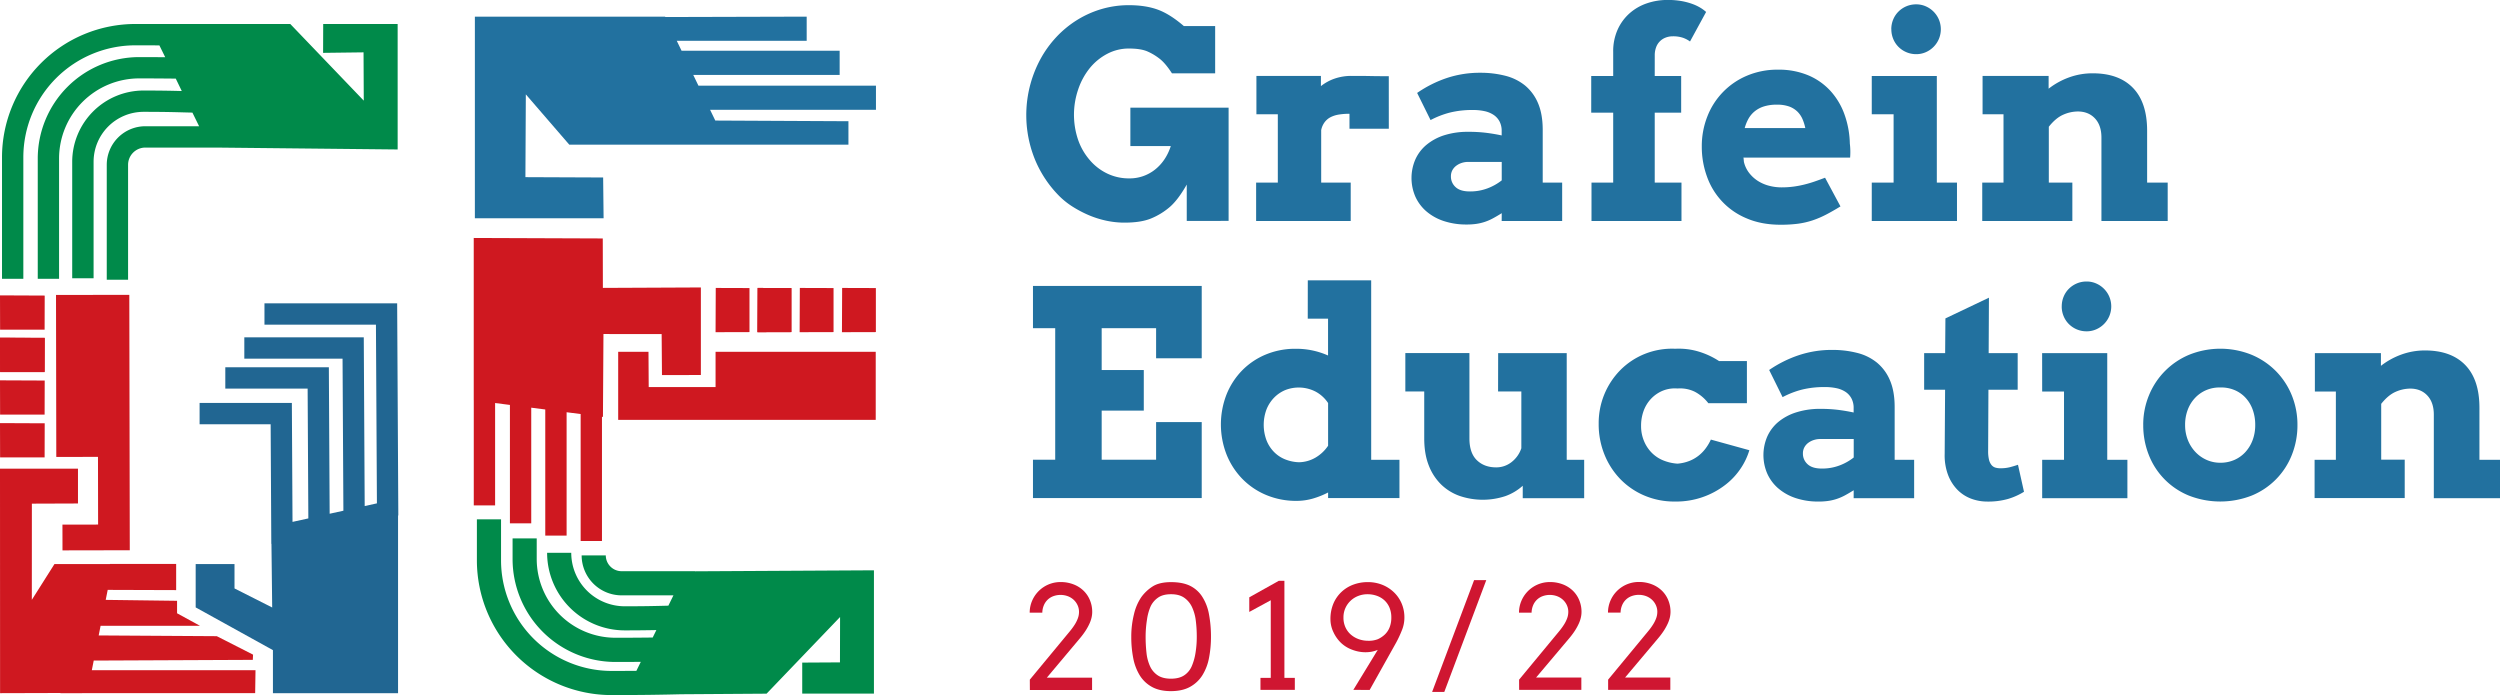
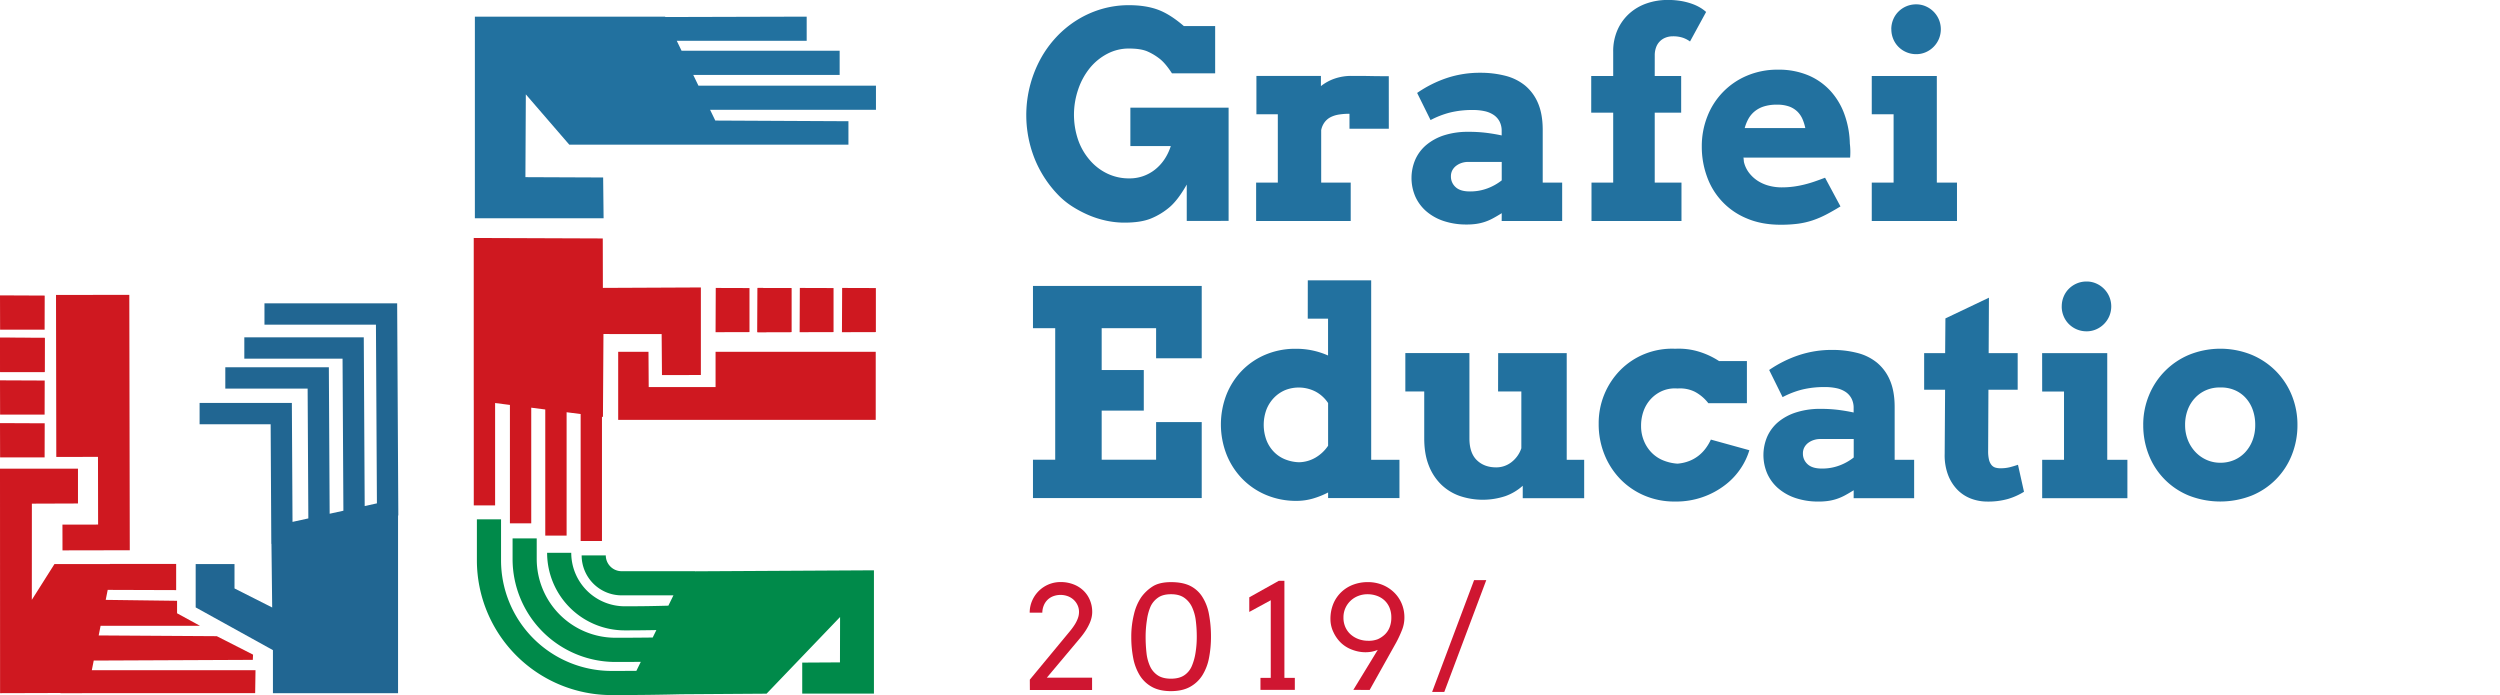
<svg xmlns="http://www.w3.org/2000/svg" id="Vrstva_1" data-name="Vrstva 1" viewBox="0 0 2149.07 597.51">
  <defs>
    <style>.cls-1{fill:#22719f;}.cls-2{fill:#008a4a;}.cls-3{fill:#cf1820;}.cls-4{fill:#216692;}.cls-5{fill:#cf1631;}</style>
  </defs>
  <path class="cls-1" d="M1397.71,520.69V489.41q-7.45,13.11-14.55,19.25a59,59,0,0,1-16.06,9.86q-9,3.74-24,3.61a75.81,75.81,0,0,1-14.91-1.74,82.75,82.75,0,0,1-14.44-4.57,98.53,98.53,0,0,1-13.65-7.1,67.33,67.33,0,0,1-12.09-9.56,96.83,96.83,0,0,1-20.75-31.22,101.32,101.32,0,0,1,4.51-86.06,92.22,92.22,0,0,1,13.65-19.07,88.15,88.15,0,0,1,17.81-14.73,85.79,85.79,0,0,1,21.11-9.51,82.69,82.69,0,0,1,23.7-3.36q14.18,0,24.66,3.79t22.49,14.13h26.94v40.65H1385q-5.54-8.53-10.4-12.38A48.66,48.66,0,0,0,1364,375q-5.71-2.52-15.93-2.53a39.57,39.57,0,0,0-18.77,4.58,48.06,48.06,0,0,0-15,12.32,59.09,59.09,0,0,0-9.92,18.29,67.28,67.28,0,0,0-.36,42.4,53.14,53.14,0,0,0,9.86,17.74,45.67,45.67,0,0,0,15.4,12.09,42.8,42.8,0,0,0,18.77,4.21,35,35,0,0,0,22.25-7.46q9.49-7.46,13.71-20.33h-34.76v-33h84.44v97.32Z" transform="translate(-377.55 -330.75)" />
  <path class="cls-1" d="M1571.41,441.42H1537.6V428.55a56.91,56.91,0,0,0-9,.66,24.21,24.21,0,0,0-7.15,2.22,14.93,14.93,0,0,0-5.17,4.34,16.6,16.6,0,0,0-3,6.85v45.11h25.38v33h-81.31v-33H1476V429h-18.4v-33h55.45v8.78a40,40,0,0,1,11.9-6.49,43.86,43.86,0,0,1,14.44-2.29c5.3,0,10.74,0,16.36.12s10.82.12,15.64.12Z" transform="translate(-377.55 -330.75)" />
  <path class="cls-1" d="M1641.05,495.31a41.64,41.64,0,0,0,15.52-2.77,45.58,45.58,0,0,0,11.91-6.74V469.93h-28.87a17.83,17.83,0,0,0-5.42.84,16,16,0,0,0-4.75,2.41,11.91,11.91,0,0,0-3.36,3.84,10.82,10.82,0,0,0-1.27,5.3,12.13,12.13,0,0,0,4,9.26q4,3.74,12.21,3.73M1668.48,514q-4.21,2.65-7.7,4.51a42.43,42.43,0,0,1-14.2,4.7,57.22,57.22,0,0,1-8.17.53,61,61,0,0,1-20-3.06,44.17,44.17,0,0,1-14.92-8.42,36.56,36.56,0,0,1-9.32-12.63,40.23,40.23,0,0,1,.06-31.82,35,35,0,0,1,9.56-12.57A45.6,45.6,0,0,1,1619.1,447a67.33,67.33,0,0,1,20.75-2.94,123.6,123.6,0,0,1,15.58.9q7,.9,13,2.22v-3.84a17.29,17.29,0,0,0-1.81-8.13,15.47,15.47,0,0,0-5.05-5.65,22.47,22.47,0,0,0-7.82-3.25,45.75,45.75,0,0,0-10-1,79.61,79.61,0,0,0-19.91,2.23,75.79,75.79,0,0,0-16.54,6.43l-11.54-23.33a101.86,101.86,0,0,1,25.68-12.88A89.91,89.91,0,0,1,1650,393.3a85.58,85.58,0,0,1,21.59,2.59,43.92,43.92,0,0,1,17,8.42,39.57,39.57,0,0,1,11.12,15.21q4,9.39,4,22.86v45.35h16.72v33h-52Z" transform="translate(-377.55 -330.75)" />
  <path class="cls-1" d="M1800,396.07h22.73v31.52H1800v60.14h23v33h-77.35v-33h18.65V427.59h-18.89V396.07h18.89V375.38a45.23,45.23,0,0,1,3.85-19.24,41.46,41.46,0,0,1,10.28-14,43.62,43.62,0,0,1,14.86-8.54,54.21,54.21,0,0,1,17.68-2.89,66.62,66.62,0,0,1,12.27,1,55.81,55.81,0,0,1,9.5,2.58,39.21,39.21,0,0,1,6.92,3.37,32.72,32.72,0,0,1,4.51,3.37l-13.83,25.38a23.22,23.22,0,0,0-6.26-3.25,26.47,26.47,0,0,0-8.54-1.2,17,17,0,0,0-6.08,1.08,13.92,13.92,0,0,0-8.23,8.24,19.59,19.59,0,0,0-1.21,7.16Z" transform="translate(-377.55 -330.75)" />
  <path class="cls-1" d="M1905,420.73a35.73,35.73,0,0,0-11.48,1.62,23.83,23.83,0,0,0-8,4.45,22.49,22.49,0,0,0-5.17,6.44,36,36,0,0,0-3,7.58h52.08a39.06,39.06,0,0,0-2.4-7.7,20.65,20.65,0,0,0-4.33-6.38,20,20,0,0,0-7-4.39,30.25,30.25,0,0,0-10.65-1.62m-28.74,45.47.36,3.73a24.74,24.74,0,0,0,4.51,9.5,29.89,29.89,0,0,0,7.51,6.86,33.85,33.85,0,0,0,9.63,4.15,42.16,42.16,0,0,0,10.7,1.38,76.73,76.73,0,0,0,10.29-.66,85.64,85.64,0,0,0,9.44-1.81q4.58-1.14,8.9-2.64c2.89-1,5.81-2.07,8.78-3.19l13.24,24.66q-6.87,4.21-12.58,7.16a80.89,80.89,0,0,1-11.48,4.87,69.6,69.6,0,0,1-12.27,2.83,113.49,113.49,0,0,1-15.16.9q-16.23,0-28.87-5.36a60.58,60.58,0,0,1-34.34-35.9,74.63,74.63,0,0,1-4.51-26,69.4,69.4,0,0,1,4.75-25.75,62.39,62.39,0,0,1,34.1-35.12,66.9,66.9,0,0,1,26.71-5.17,65.55,65.55,0,0,1,26,4.87A54.61,54.61,0,0,1,1951.15,409a59.9,59.9,0,0,1,12,20.21,78.9,78.9,0,0,1,4.57,25,57.42,57.42,0,0,1,.42,5.95,59.79,59.79,0,0,1-.18,6.08Z" transform="translate(-377.55 -330.75)" />
  <path class="cls-1" d="M2003.36,355.89a21.48,21.48,0,0,1,1.63-8.36,20.63,20.63,0,0,1,4.51-6.79,21.35,21.35,0,0,1,15.27-6.25,20.23,20.23,0,0,1,8.18,1.68,21.56,21.56,0,0,1,11.31,11.36,21.64,21.64,0,0,1,0,16.72A21.54,21.54,0,0,1,2033,375.62a20.24,20.24,0,0,1-8.18,1.69,21.41,21.41,0,0,1-15.27-6.26,20.57,20.57,0,0,1-4.51-6.8,21.41,21.41,0,0,1-1.63-8.36m-16.84,40.18h55.93v91.66h17.33v33h-73.26v-33h18.77V429h-18.77Z" transform="translate(-377.55 -330.75)" />
-   <path class="cls-1" d="M2184,449q0-10.47-5.53-16.42t-14.68-6a31.62,31.62,0,0,0-12.63,2.77q-6.37,2.78-12.39,10.35v48H2159v33h-77.46v-33h18.28V429h-18v-33h56.78V407a63.74,63.74,0,0,1,17.5-9.69,58.92,58.92,0,0,1,20.39-3.54q22.5,0,34.64,12.56t12.15,36.75v44.63h17.68v33H2184Z" transform="translate(-377.55 -330.75)" />
  <polygon class="cls-1" points="887.97 245.8 1033.03 245.8 1033.03 307.99 993.82 307.99 993.82 282.12 947.03 282.12 947.03 318.09 983.23 318.09 983.23 352.97 947.03 352.97 947.03 395.19 993.82 395.19 993.82 362.84 1033.03 362.84 1033.03 428.15 887.97 428.15 887.97 395.19 907.09 395.19 907.09 282.12 887.97 282.12 887.97 245.8" />
  <path class="cls-1" d="M1494.19,728.11a29.23,29.23,0,0,0,14.38-4.09,33.35,33.35,0,0,0,10.65-10.1V677.23a29.5,29.5,0,0,0-10.9-9.92,31.71,31.71,0,0,0-25.85-1.27,29.12,29.12,0,0,0-9.62,6.5,30.61,30.61,0,0,0-6.56,10.11,38,38,0,0,0,0,26.64,29.77,29.77,0,0,0,6.56,10.1,27.87,27.87,0,0,0,9.62,6.31,35.07,35.07,0,0,0,11.72,2.41m7.58-156.37h54.49V726h24.3V758.9h-61.34v-4.81a70.92,70.92,0,0,1-13.3,5.3,50.41,50.41,0,0,1-13.77,1.92,66.2,66.2,0,0,1-26.29-5.11,62.22,62.22,0,0,1-20.56-14,64.11,64.11,0,0,1-13.42-20.87,71.08,71.08,0,0,1-.06-51.25,63.24,63.24,0,0,1,13.24-20.63,61.34,61.34,0,0,1,20.32-13.83,65.72,65.72,0,0,1,26-5.05,67,67,0,0,1,27.8,5.78V604.7h-17.45Z" transform="translate(-377.55 -330.75)" />
  <path class="cls-1" d="M1665.41,634.29h58.94V726h15v33h-52.81V748.32a44.87,44.87,0,0,1-14.92,8.9,61.83,61.83,0,0,1-39.21-.12,43.65,43.65,0,0,1-15.94-9.8,45.92,45.92,0,0,1-10.7-16.42q-3.91-9.86-3.91-23.22V667.25h-16.24v-33h55.09v73.37q0,12.52,6.37,18.71t16.61,6.19a21.22,21.22,0,0,0,13.11-4.45,25,25,0,0,0,8.54-12V667.25h-20Z" transform="translate(-377.55 -330.75)" />
  <path class="cls-1" d="M1846.08,677.35a35.93,35.93,0,0,0-11.54-9.8,28.68,28.68,0,0,0-15-2.83,27.48,27.48,0,0,0-12.69,1.92,29.14,29.14,0,0,0-9.86,6.74,30.29,30.29,0,0,0-6.44,10.29,37.23,37.23,0,0,0-2.28,13.41,32.86,32.86,0,0,0,2.4,12.51,31.26,31.26,0,0,0,6.56,10.16,29.42,29.42,0,0,0,9.86,6.68,39.39,39.39,0,0,0,12.45,2.89,35.44,35.44,0,0,0,10.28-2.35,31.41,31.41,0,0,0,8.25-4.81,33.09,33.09,0,0,0,6.19-6.62,41.34,41.34,0,0,0,4-6.91l33.08,9.14a57.34,57.34,0,0,1-7,15,59.28,59.28,0,0,1-13,14.26,68.93,68.93,0,0,1-44.08,14.85,65.31,65.31,0,0,1-26.35-5.23,63.37,63.37,0,0,1-20.69-14.26,65.32,65.32,0,0,1-13.53-21.16,69.48,69.48,0,0,1-4.87-26.11,64.95,64.95,0,0,1,18.76-46.37A62.25,62.25,0,0,1,1791.41,635a63.12,63.12,0,0,1,26.28-4.45,59.39,59.39,0,0,1,19.61,2.29,68,68,0,0,1,18,8.29h23.94v36.21Z" transform="translate(-377.55 -330.75)" />
  <path class="cls-1" d="M1943.63,733.53a41.87,41.87,0,0,0,15.52-2.77,45.58,45.58,0,0,0,11.91-6.74V708.14h-28.87a17.84,17.84,0,0,0-5.42.85,16.21,16.21,0,0,0-4.75,2.4,11.94,11.94,0,0,0-3.36,3.85,10.81,10.81,0,0,0-1.27,5.29,12.1,12.1,0,0,0,4,9.26q4,3.74,12.21,3.74m27.43,18.64q-4.21,2.64-7.7,4.51a44.69,44.69,0,0,1-7,3,42.86,42.86,0,0,1-7.22,1.68,57.15,57.15,0,0,1-8.17.54,61,61,0,0,1-20-3.06,44.19,44.19,0,0,1-14.92-8.43,36.43,36.43,0,0,1-9.32-12.62,40.23,40.23,0,0,1,.06-31.82,35,35,0,0,1,9.56-12.57,45.6,45.6,0,0,1,15.34-8.18,67,67,0,0,1,20.75-3,123.6,123.6,0,0,1,15.58.9q7,.92,13,2.23v-3.85a17.25,17.25,0,0,0-1.81-8.12,15.47,15.47,0,0,0-5-5.65,22.29,22.29,0,0,0-7.82-3.25,45.75,45.75,0,0,0-10-1,80.11,80.11,0,0,0-19.91,2.22,75.83,75.83,0,0,0-16.54,6.44l-11.54-23.34A102,102,0,0,1,1924.09,636a89.62,89.62,0,0,1,28.44-4.45,85.27,85.27,0,0,1,21.6,2.59,43.81,43.81,0,0,1,17,8.42,39.53,39.53,0,0,1,11.12,15.22q4,9.38,4,22.85V726H2023v33h-52Z" transform="translate(-377.55 -330.75)" />
  <path class="cls-1" d="M2087.06,634.29H2112V665.8h-25.14l-.25,52.69a30.73,30.73,0,0,0,.73,7.39,11.47,11.47,0,0,0,2.1,4.51,6.9,6.9,0,0,0,3.31,2.3,15,15,0,0,0,4.45.6,32.41,32.41,0,0,0,8.06-.91q3.48-.9,7-2.1l5.17,23.21a56.55,56.55,0,0,1-13.65,6.14,61.93,61.93,0,0,1-17.86,2.28,39.35,39.35,0,0,1-14-2.52,32.55,32.55,0,0,1-11.73-7.64,37.28,37.28,0,0,1-8.06-12.81,47.64,47.64,0,0,1-2.88-17.93l.36-55.21H2031.6V634.29h18.05l.24-29.83,37.41-17.81Z" transform="translate(-377.55 -330.75)" />
  <path class="cls-1" d="M2149.89,594.11a21.48,21.48,0,0,1,1.63-8.36A20.63,20.63,0,0,1,2156,579a21.62,21.62,0,0,1,6.79-4.58,21.29,21.29,0,0,1,8.48-1.68,20.23,20.23,0,0,1,8.18,1.68,21.63,21.63,0,0,1,11.31,11.37,21.64,21.64,0,0,1,0,16.72,21.54,21.54,0,0,1-11.31,11.37,20.23,20.23,0,0,1-8.18,1.68,21.35,21.35,0,0,1-15.27-6.25,20.57,20.57,0,0,1-4.51-6.8,21.41,21.41,0,0,1-1.63-8.36m-16.84,40.18H2189V726h17.32v33h-73.26V726h18.77v-58.7h-18.77Z" transform="translate(-377.55 -330.75)" />
  <path class="cls-1" d="M2255.93,696.12a34.41,34.41,0,0,0,2.41,13,32,32,0,0,0,6.56,10.28,29.79,29.79,0,0,0,9.62,6.74,28.89,28.89,0,0,0,11.73,2.4,29.83,29.83,0,0,0,11.85-2.34,28,28,0,0,0,9.5-6.68,31.43,31.43,0,0,0,6.31-10.28,36.35,36.35,0,0,0,2.29-13.17,37.63,37.63,0,0,0-2.29-13.48,29.86,29.86,0,0,0-6.31-10.22,27.31,27.31,0,0,0-9.5-6.44,29.72,29.72,0,0,0-11.85-2.1,29.39,29.39,0,0,0-11.73,2.1,28.36,28.36,0,0,0-9.62,6.44,30.55,30.55,0,0,0-6.56,10.22,36,36,0,0,0-2.41,13.48m-36,0a66,66,0,0,1,4.94-25.5,63.74,63.74,0,0,1,34.63-34.89,71.71,71.71,0,0,1,53.47,0,64.3,64.3,0,0,1,21,14.08,63.65,63.65,0,0,1,13.66,20.81,66.84,66.84,0,0,1,4.87,25.5,68.79,68.79,0,0,1-4.75,25.56,62.37,62.37,0,0,1-34.41,35.06,74,74,0,0,1-54.36,0,62,62,0,0,1-34.29-34.94,68.92,68.92,0,0,1-4.75-25.68" transform="translate(-377.55 -330.75)" />
-   <path class="cls-1" d="M2469.73,687.22q0-10.47-5.53-16.42t-14.68-6a31.45,31.45,0,0,0-12.63,2.77q-6.37,2.77-12.39,10.34v48h20.21v33h-77.47V726h18.29v-58.7h-18.05v-33h56.78v10.94a63.57,63.57,0,0,1,17.5-9.68,58.93,58.93,0,0,1,20.39-3.55q22.48,0,34.64,12.57t12.15,36.75V726h17.68v33h-56.89Z" transform="translate(-377.55 -330.75)" />
  <path class="cls-2" d="M975.05,821.86v-.09H911.9a13.62,13.62,0,0,1-13.6-13.6H877.54a34.4,34.4,0,0,0,34.36,34.36h44.55l-4.35,8.88h-.35c-9,.25-19.29.52-37.19.52a46,46,0,0,1-45.95-46H847.86a66.78,66.78,0,0,0,66.7,66.71c11.62,0,20.24-.13,27.22-.27l-3.14,6.41c-10.16.12-20.8.2-32.07.2a67.73,67.73,0,0,1-67.64-67.64V793.55H818.18V811.4a88.48,88.48,0,0,0,88.39,88.39q11.22,0,21.83-.09l-3.8,7.72c-6.45.05-13.47.08-21.34.08a95.1,95.1,0,0,1-95-95V777.16H787.5V812.5A115.89,115.89,0,0,0,903.26,928.26c27,0,45.33-.35,59.91-.71l73.35-.5,63.18-65.9-.09,39-32.44.19v26.67h61.64V821Z" transform="translate(-377.55 -330.75)" />
  <polygon class="cls-3" points="531.41 302.42 531.41 360.92 752.8 360.95 752.8 302.42 615.12 302.42 615.12 332.74 557.65 332.74 557.46 302.42 531.41 302.42" />
  <polygon class="cls-3" points="615.28 247.53 615.12 285.56 644.28 285.48 644.28 247.62 615.28 247.53" />
  <polygon class="cls-3" points="723.93 247.53 723.76 285.56 752.92 285.48 752.92 247.62 723.93 247.53" />
  <polygon class="cls-3" points="687.55 247.53 687.39 285.56 716.54 285.48 716.54 247.62 687.55 247.53" />
  <polygon class="cls-3" points="651.17 247.53 651.01 285.56 680.16 285.48 680.16 247.62 651.17 247.53" />
  <polygon class="cls-3" points="651.42 247.53 651.25 285.56 680.41 285.48 680.41 247.62 651.42 247.53" />
  <polygon class="cls-3" points="38.43 254.08 0 253.91 0.08 283.37 38.35 283.37 38.43 254.08" />
  <polygon class="cls-3" points="38.43 363.88 0 363.71 0.08 393.17 38.35 393.17 38.43 363.88" />
  <polygon class="cls-3" points="38.43 327.12 0 326.95 0.08 356.41 38.35 356.41 38.43 327.12" />
  <polygon class="cls-3" points="38.43 290.35 0 290.18 0.08 319.64 38.35 319.64 38.43 290.35" />
  <polygon class="cls-3" points="38.43 290.6 0 290.43 0.08 319.89 38.35 319.89 38.43 290.6" />
  <polygon class="cls-3" points="78.93 576.12 80.57 567.84 217.32 567.23 217.53 562.75 186.36 546.88 84.84 546.24 86.47 537.95 171.9 537.95 152.21 527.19 152.21 516.47 90.88 515.67 92.58 507.08 151.43 507.27 151.43 484.77 94.45 484.77 94.43 484.91 46.8 484.91 27.36 515.64 27.4 432.95 67.03 432.81 67.03 402.88 0 402.88 0.06 595.87 52 595.72 51.93 595.87 219.35 595.83 219.64 576.12 78.93 576.12" />
  <polygon class="cls-3" points="53.68 450.99 53.72 473.12 111.56 473.01 111.16 253.46 48.15 253.55 48.39 392.79 84.23 392.75 84.33 450.93 53.68 450.99" />
-   <path class="cls-2" d="M719.38,351.37h-64l-.09,24.82,34.77-.44.19,41.52-63.17-65.9H505.54v0c-3.73,0-7.62,0-11.73,0A114.68,114.68,0,0,0,379.28,465.93V570.41h18.33V465.93a96.32,96.32,0,0,1,96.21-96.22c7.64,0,14.46,0,20.76.08l5,10.15q-10.89-.09-22.42-.1A87.28,87.28,0,0,0,410,467V570.41h18.33V467a68.94,68.94,0,0,1,68.86-68.86c10.92,0,21.46.08,31.46.19L533.81,409c-7.73-.21-17.43-.43-32.85-.43a61.4,61.4,0,0,0-61.34,61.33V569.94H458V469.88a43,43,0,0,1,43-43c16.57,0,26.06.25,34.43.48l7.53.19,5.75,11.72H502.48a33.2,33.2,0,0,0-33.16,33.16v98.81h18.33V472.43a14.84,14.84,0,0,1,14.83-14.82h61.18l155.72,1.63Z" transform="translate(-377.55 -330.75)" />
  <polygon class="cls-3" points="518.25 247.49 518.16 204.98 407.24 204.56 407.24 344.09 407.27 344.09 407.27 434.46 425.61 434.46 425.61 346.45 438.34 348.09 438.34 449.87 456.67 449.87 456.67 350.45 468.73 352 468.73 460.4 487.07 460.4 487.07 354.37 499.14 355.92 499.14 465.05 517.47 465.05 517.47 358.28 518.31 358.39 518.75 287.14 568.77 287.19 569.05 322.43 602.49 322.37 602.49 247.1 518.25 247.49" />
  <polygon class="cls-1" points="753 94.39 753 73.63 600.39 73.63 595.93 64.39 721.79 64.39 721.79 43.63 585.9 43.63 581.76 35.06 693.45 35.06 693.45 14.3 571.89 14.64 571.73 14.3 408.22 14.3 408.21 187.6 518.87 187.6 518.48 152.57 451.66 152.29 452.02 81.12 489.39 124.38 623.58 124.38 623.58 124.38 729.34 124.38 729.34 104.21 614.88 103.63 610.42 94.39 753 94.39" />
  <polygon class="cls-4" points="342.4 443.1 341.41 260.74 227.34 260.74 227.34 279.07 323.17 279.07 324.01 432.7 313.5 435.01 312.71 289.99 210.02 289.99 210.02 308.32 294.47 308.32 295.19 439.03 283.38 441.63 282.69 315.73 193.68 315.73 193.68 334.06 264.45 334.06 265.06 445.64 251.45 448.63 250.89 346.37 171.58 346.37 171.58 364.7 232.66 364.7 233.22 467.55 233.35 467.55 233.98 522.22 201.59 505.84 201.59 484.9 168.21 484.9 168.21 522.14 234.62 558.87 234.62 595.87 342.18 595.87 342.18 443.1 342.4 443.1" />
  <path class="cls-5" d="M1262.81,915l32.06-38.74c1.08-1.27,2.21-2.66,3.4-4.14a52.58,52.58,0,0,0,3.31-4.69,28.54,28.54,0,0,0,2.52-5.15,15.64,15.64,0,0,0,1-5.56,13.52,13.52,0,0,0-1.21-5.65,14.67,14.67,0,0,0-3.3-4.64,15.49,15.49,0,0,0-5-3.12,18.24,18.24,0,0,0-12.33-.15,14.24,14.24,0,0,0-4.9,2.91,14.53,14.53,0,0,0-3.4,4.79,17.16,17.16,0,0,0-1.41,6.58H1262.7a25.91,25.91,0,0,1,2.22-10.55,26.48,26.48,0,0,1,24.36-15.79,30.32,30.32,0,0,1,11.12,2,25.49,25.49,0,0,1,8.54,5.39,24,24,0,0,1,5.51,8.12,26.16,26.16,0,0,1,2,10.16,22.48,22.48,0,0,1-.51,4.6,26.67,26.67,0,0,1-1.74,5.23,47.67,47.67,0,0,1-3.25,6,64.05,64.05,0,0,1-5.08,6.85l-28.45,33.86h38.91v10.59h-53.47Z" transform="translate(-377.55 -330.75)" />
  <path class="cls-5" d="M1384.14,914.17q7,0,11.33-2.86a17.82,17.82,0,0,0,6.5-7.79,47.28,47.28,0,0,0,3.27-11.52,85.54,85.54,0,0,0,1.09-14,108.57,108.57,0,0,0-.84-13.74,38.61,38.61,0,0,0-3.25-11.64,20.19,20.19,0,0,0-6.74-8.06c-2.89-2-6.63-3-11.25-3q-7.15,0-11.3,3a19.2,19.2,0,0,0-6.2,7.25,43.26,43.26,0,0,0-3.22,11.63,93.24,93.24,0,0,0-1.17,14.56,124.14,124.14,0,0,0,.75,14,36.93,36.93,0,0,0,3.07,11.52,18.56,18.56,0,0,0,6.62,7.79q4.31,2.85,11.34,2.86m0,10.7q-9.75,0-16.3-3.61a28.17,28.17,0,0,1-10.5-9.92,43.9,43.9,0,0,1-5.62-14.79,93.81,93.81,0,0,1-1.69-18.23,78.88,78.88,0,0,1,2.29-19.45,44,44,0,0,1,6.13-14.53,35.88,35.88,0,0,1,9.72-9.32q5.86-3.85,16.08-3.85,9.69,0,16.12,3.07a26,26,0,0,1,10.62,9.41,41.49,41.49,0,0,1,5.86,15.31,103,103,0,0,1,1.69,19,94.89,94.89,0,0,1-1.69,18.34,43.44,43.44,0,0,1-5.68,14.89,28.91,28.91,0,0,1-10.62,10q-6.61,3.67-16.41,3.67" transform="translate(-377.55 -330.75)" />
  <polygon class="cls-5" points="1083.53 582.69 1092.38 582.69 1092.38 515.99 1073.91 526.04 1073.91 513.47 1099.3 499.27 1104.11 499.27 1104.11 582.69 1113.07 582.69 1113.07 593.04 1083.53 593.04 1083.53 582.69" />
  <path class="cls-5" d="M1553,841.57a21.57,21.57,0,0,0-7.82,1.45,19.84,19.84,0,0,0-11.07,10.4,19.28,19.28,0,0,0-1.68,8.12,19.76,19.76,0,0,0,1.81,8.69,18.35,18.35,0,0,0,4.84,6.29,21.2,21.2,0,0,0,6.79,3.79,23.63,23.63,0,0,0,7.55,1.26,21.49,21.49,0,0,0,8.57-1.36,22,22,0,0,0,5.75-3.78,17.11,17.11,0,0,0,4.27-6.2,22.54,22.54,0,0,0,1.56-8.69,21.67,21.67,0,0,0-1.56-8.42,17.94,17.94,0,0,0-4.33-6.28,18.86,18.86,0,0,0-6.53-3.91,23.71,23.71,0,0,0-8.15-1.36m-12.09,82.22,21-34.4a27.14,27.14,0,0,1-5.47,1.62,31.48,31.48,0,0,1-5.29.43,32,32,0,0,1-11-2.08,27.89,27.89,0,0,1-9.68-5.84,30.47,30.47,0,0,1-6.62-9.26,25.78,25.78,0,0,1-2.61-11.16,33.89,33.89,0,0,1,2.58-13.59,29.6,29.6,0,0,1,7-10,30,30,0,0,1,10.19-6.23,35.42,35.42,0,0,1,12.3-2.13,33.52,33.52,0,0,1,12.12,2.16,31.33,31.33,0,0,1,10,6.23,29.15,29.15,0,0,1,6.88,9.68,30.34,30.34,0,0,1,2.5,12.48,28.52,28.52,0,0,1-2,10.47,101.1,101.1,0,0,1-5,10.82l-22.85,40.84Z" transform="translate(-377.55 -330.75)" />
  <polygon class="cls-5" points="1267.18 498.67 1277.65 498.67 1241.56 594.78 1231.1 594.78 1267.18 498.67" />
-   <path class="cls-5" d="M1683.41,915l32.06-38.74c1.08-1.27,2.21-2.66,3.4-4.14a52.49,52.49,0,0,0,3.3-4.69,28.59,28.59,0,0,0,2.53-5.15,15.85,15.85,0,0,0,1-5.56,13.51,13.51,0,0,0-1.2-5.65,14.54,14.54,0,0,0-3.31-4.64,15.55,15.55,0,0,0-5-3.12,18.24,18.24,0,0,0-12.33-.15,14.15,14.15,0,0,0-4.9,2.91,14.39,14.39,0,0,0-3.4,4.79,17.35,17.35,0,0,0-1.42,6.58h-10.82a26.08,26.08,0,0,1,2.23-10.55,26.48,26.48,0,0,1,24.35-15.79,30.38,30.38,0,0,1,11.13,2,25.59,25.59,0,0,1,8.54,5.39,23.78,23.78,0,0,1,5.5,8.12,26.17,26.17,0,0,1,2,10.16,22.52,22.52,0,0,1-.52,4.6,26.6,26.6,0,0,1-1.73,5.23,47.67,47.67,0,0,1-3.25,6,64.25,64.25,0,0,1-5.09,6.85L1698,913.2h38.92v10.59h-53.47Z" transform="translate(-377.55 -330.75)" />
-   <path class="cls-5" d="M1759.94,915,1792,876.21c1.08-1.27,2.21-2.66,3.4-4.14a50.52,50.52,0,0,0,3.3-4.69,27.94,27.94,0,0,0,2.53-5.15,15.85,15.85,0,0,0,1-5.56A13.51,13.51,0,0,0,1801,851a14.54,14.54,0,0,0-3.31-4.64,15.55,15.55,0,0,0-5-3.12,18.24,18.24,0,0,0-12.33-.15,14.24,14.24,0,0,0-4.9,2.91,14.53,14.53,0,0,0-3.4,4.79,17.35,17.35,0,0,0-1.42,6.58h-10.82a26.08,26.08,0,0,1,2.23-10.55,26.48,26.48,0,0,1,24.35-15.79,30.38,30.38,0,0,1,11.13,2,25.49,25.49,0,0,1,8.54,5.39,23.78,23.78,0,0,1,5.5,8.12,26,26,0,0,1,2,10.16,22.48,22.48,0,0,1-.51,4.6,27.35,27.35,0,0,1-1.74,5.23,47.67,47.67,0,0,1-3.25,6,64.25,64.25,0,0,1-5.09,6.85L1774.5,913.2h38.91v10.59h-53.47Z" transform="translate(-377.55 -330.75)" />
</svg>